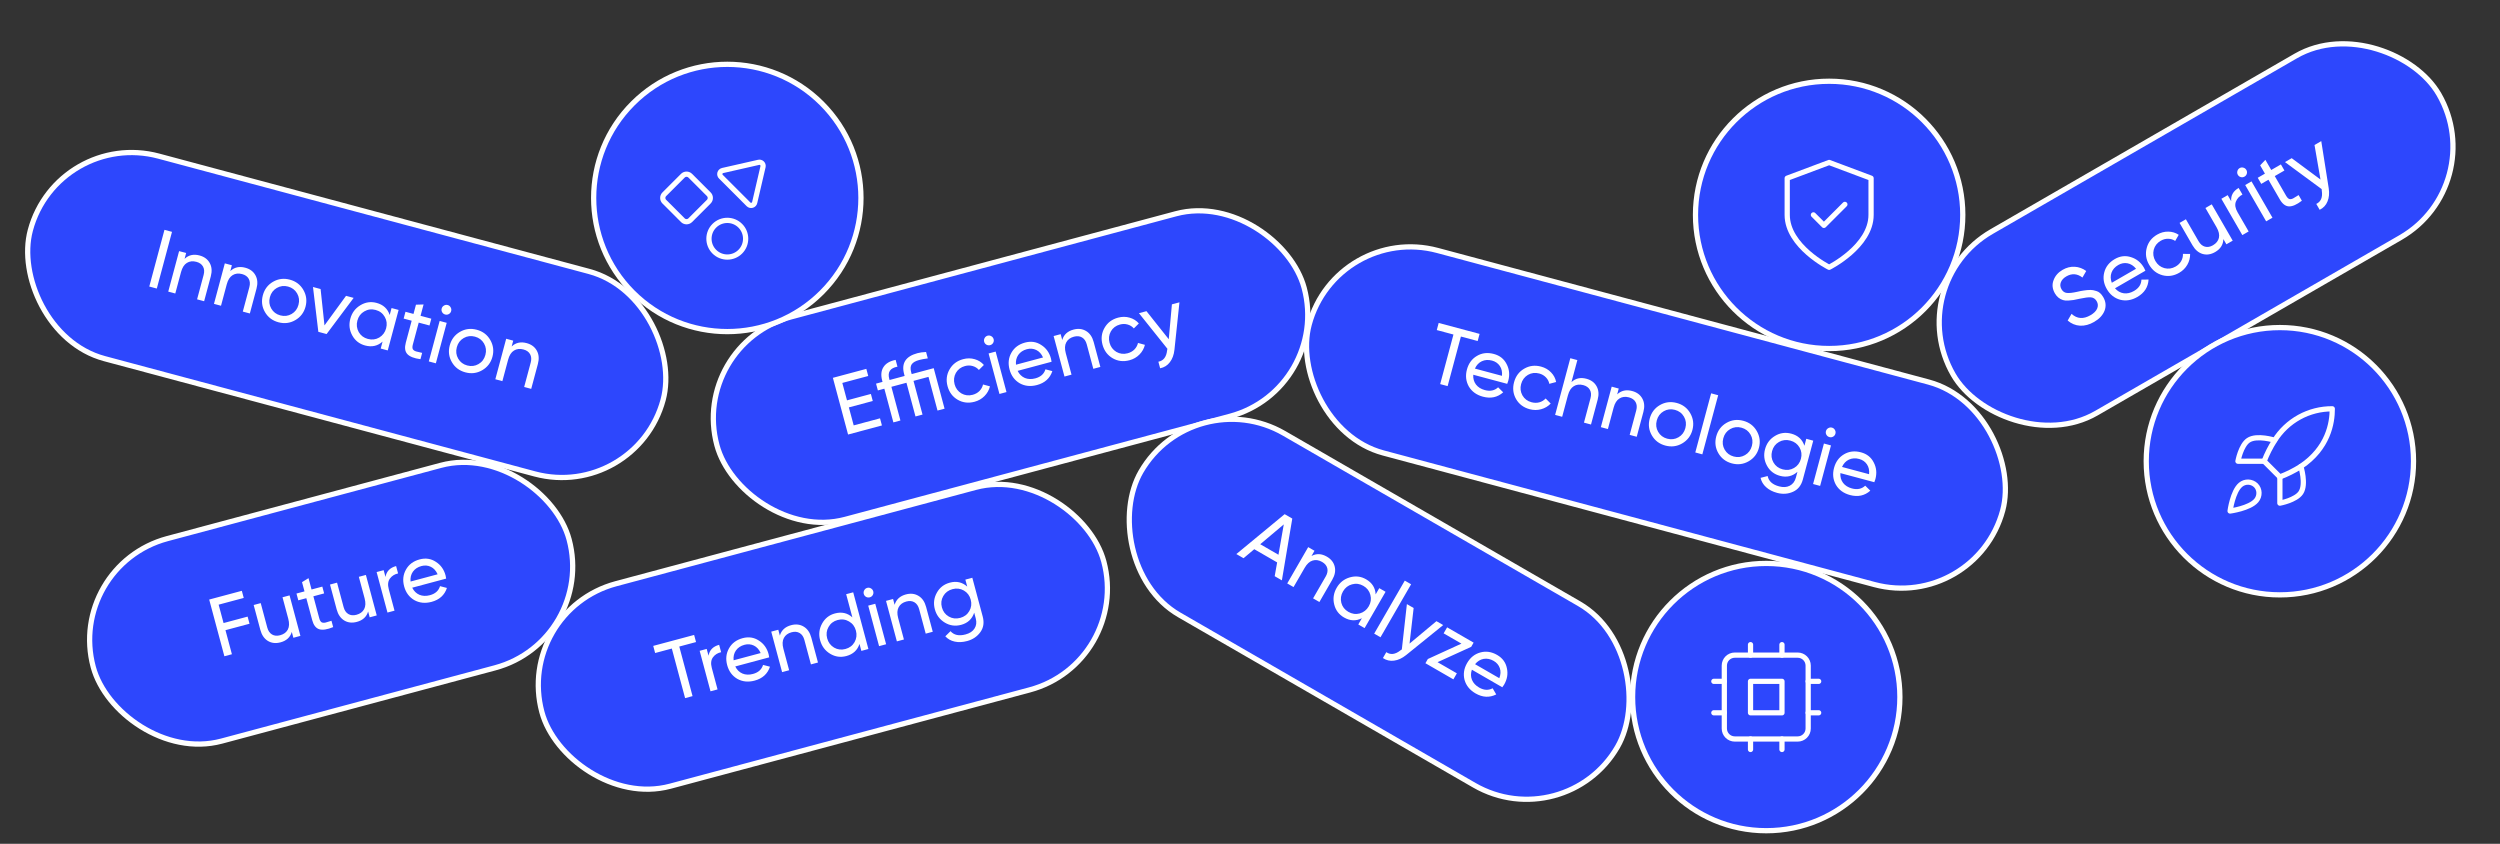
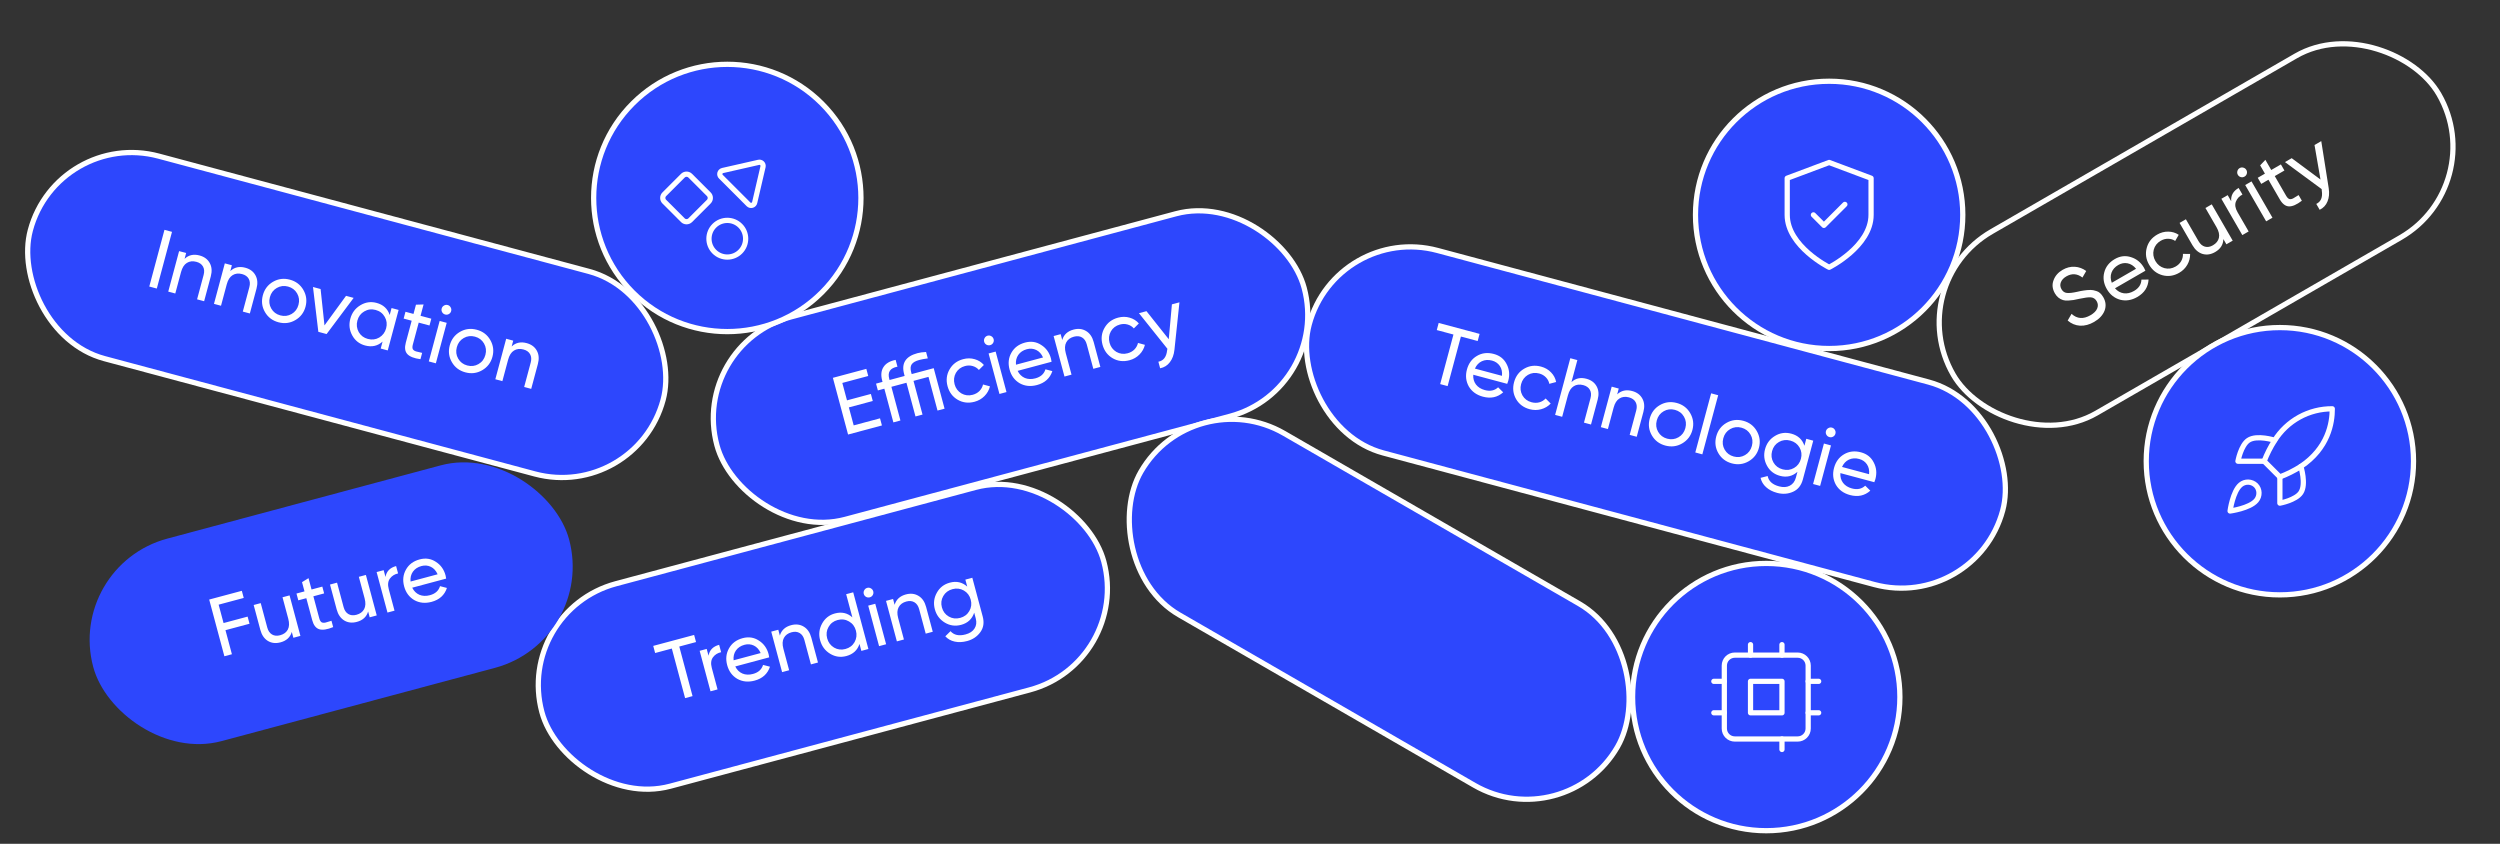
<svg xmlns="http://www.w3.org/2000/svg" width="477" height="161" viewBox="0 0 477 161" fill="none">
  <rect x="0" y="0" width="477" height="161" fill="#333333" stroke="none" />
  <rect x="10.965" y="24.612" width="125" height="40" rx="20" transform="rotate(15 10.965 24.612)" fill="#2D47FD" />
  <path d="M28.482 54.67L31.381 43.852L32.818 44.237L29.919 55.056L28.482 54.67ZM38.074 48.743C38.98 48.986 39.63 49.469 40.021 50.192C40.415 50.905 40.481 51.751 40.219 52.73L38.948 57.474L37.603 57.114L38.854 52.447C39.019 51.829 38.979 51.299 38.733 50.858C38.487 50.416 38.065 50.115 37.467 49.955C36.777 49.77 36.173 49.84 35.655 50.165C35.14 50.48 34.77 51.06 34.543 51.905L33.446 56L32.101 55.64L34.172 47.913L35.516 48.273L35.218 49.386C35.989 48.653 36.94 48.439 38.074 48.743ZM46.797 51.08C47.704 51.323 48.353 51.806 48.745 52.53C49.139 53.243 49.205 54.089 48.943 55.067L47.671 59.812L46.327 59.452L47.577 54.784C47.743 54.166 47.703 53.636 47.456 53.195C47.21 52.754 46.788 52.453 46.191 52.293C45.501 52.108 44.897 52.178 44.379 52.503C43.864 52.818 43.493 53.397 43.267 54.242L42.169 58.338L40.825 57.977L42.895 50.25L44.24 50.61L43.942 51.723C44.712 50.991 45.664 50.777 46.797 51.08ZM56.331 61.089C55.338 61.662 54.27 61.795 53.126 61.489C51.983 61.183 51.124 60.533 50.551 59.54C49.978 58.547 49.844 57.479 50.151 56.335C50.457 55.192 51.107 54.333 52.1 53.76C53.093 53.187 54.161 53.053 55.304 53.36C56.448 53.666 57.306 54.316 57.88 55.309C58.461 56.315 58.599 57.384 58.295 58.518C57.992 59.651 57.337 60.508 56.331 61.089ZM53.478 60.175C54.251 60.382 54.971 60.294 55.637 59.909C56.303 59.524 56.741 58.94 56.951 58.157C57.161 57.374 57.073 56.65 56.689 55.983C56.304 55.317 55.725 54.88 54.952 54.673C54.19 54.469 53.476 54.559 52.809 54.944C52.143 55.329 51.705 55.913 51.495 56.696C51.285 57.479 51.373 58.203 51.758 58.87C52.142 59.536 52.716 59.971 53.478 60.175ZM61.911 62.087L66.023 56.447L67.476 56.836L62.314 63.736L60.738 63.313L59.718 54.758L61.17 55.147L61.911 62.087ZM74.353 60.104L74.709 58.775L76.054 59.135L73.983 66.862L72.639 66.502L72.995 65.173C72.062 66.016 70.952 66.265 69.664 65.92C68.572 65.628 67.755 64.989 67.212 64.004C66.662 63.007 66.539 61.941 66.843 60.808C67.144 59.685 67.782 58.829 68.757 58.24C69.732 57.651 70.76 57.501 71.842 57.791C73.13 58.136 73.967 58.907 74.353 60.104ZM70.182 64.668C70.965 64.877 71.69 64.79 72.356 64.405C73.028 64 73.467 63.411 73.674 62.638C73.884 61.855 73.796 61.131 73.412 60.464C73.03 59.788 72.448 59.345 71.664 59.135C70.892 58.928 70.171 59.022 69.502 59.417C68.835 59.801 68.397 60.385 68.188 61.168C67.981 61.941 68.067 62.671 68.446 63.358C68.831 64.024 69.409 64.461 70.182 64.668ZM82.295 60.807L81.947 62.105L79.891 61.555L78.769 65.743C78.667 66.124 78.666 66.416 78.766 66.62C78.879 66.816 79.089 66.96 79.395 67.054C79.704 67.136 80.088 67.228 80.547 67.329L80.224 68.535C78.998 68.372 78.159 68.042 77.707 67.545C77.265 67.051 77.171 66.331 77.425 65.383L78.547 61.194L77.017 60.784L77.365 59.486L78.895 59.896L79.367 58.134L80.819 58.093L80.239 60.256L82.295 60.807ZM84.944 60.01C84.686 59.941 84.493 59.795 84.365 59.573C84.237 59.351 84.206 59.116 84.272 58.869C84.338 58.622 84.482 58.434 84.704 58.306C84.929 58.167 85.171 58.132 85.428 58.201C85.675 58.268 85.862 58.417 85.987 58.649C86.115 58.871 86.146 59.106 86.08 59.353C86.014 59.601 85.87 59.788 85.648 59.917C85.425 60.045 85.191 60.076 84.944 60.01ZM83.161 69.321L81.816 68.961L83.887 61.234L85.231 61.594L83.161 69.321ZM91.995 70.645C91.002 71.218 89.934 71.352 88.79 71.045C87.646 70.739 86.788 70.089 86.215 69.096C85.641 68.103 85.508 67.035 85.814 65.891C86.121 64.748 86.771 63.889 87.763 63.316C88.756 62.743 89.825 62.609 90.968 62.916C92.112 63.222 92.97 63.872 93.544 64.865C94.124 65.871 94.263 66.94 93.959 68.074C93.656 69.207 93.001 70.064 91.995 70.645ZM89.142 69.731C89.915 69.939 90.634 69.85 91.3 69.465C91.967 69.08 92.405 68.496 92.615 67.713C92.824 66.93 92.737 66.206 92.352 65.54C91.968 64.873 91.389 64.437 90.616 64.23C89.854 64.025 89.139 64.115 88.473 64.5C87.807 64.885 87.369 65.469 87.159 66.252C86.949 67.035 87.037 67.759 87.421 68.426C87.806 69.092 88.38 69.527 89.142 69.731ZM100.482 65.465C101.388 65.708 102.037 66.191 102.429 66.914C102.823 67.627 102.889 68.473 102.627 69.452L101.355 74.197L100.011 73.836L101.262 69.169C101.427 68.551 101.387 68.021 101.141 67.58C100.895 67.138 100.473 66.838 99.875 66.677C99.185 66.492 98.581 66.562 98.063 66.888C97.548 67.202 97.177 67.782 96.951 68.627L95.854 72.722L94.509 72.362L96.58 64.635L97.924 64.995L97.626 66.108C98.396 65.376 99.348 65.161 100.482 65.465Z" fill="white" />
  <rect x="10.965" y="24.612" width="125" height="40" rx="20" transform="rotate(15 10.965 24.612)" stroke="white" />
  <rect x="131.612" y="65.635" width="116" height="40" rx="20" transform="rotate(-15 131.612 65.635)" fill="#2D47FD" />
  <path d="M161.965 77.732L162.885 81.162L167.908 79.817L168.272 81.177L161.812 82.908L158.913 72.089L165.296 70.379L165.66 71.739L160.715 73.064L161.605 76.387L166.164 75.165L166.525 76.51L161.965 77.732ZM173.949 71.374L178.152 70.247L180.223 77.975L178.878 78.335L177.156 71.906L174.296 72.672L176.019 79.101L174.675 79.461L172.952 73.032L170.077 73.802L171.8 80.231L170.455 80.592L168.733 74.162L167.496 74.494L167.148 73.196L168.385 72.864L168.323 72.632C168.041 71.582 168.124 70.715 168.57 70.032C169.014 69.339 169.786 68.883 170.887 68.665L171.235 69.964C169.845 70.215 169.322 70.984 169.667 72.272L169.729 72.504L172.604 71.734L172.5 71.347C171.954 69.307 172.804 67.986 175.05 67.385C175.513 67.26 176.062 67.185 176.695 67.159L177.022 68.38C176.362 68.469 175.82 68.57 175.397 68.683C174.687 68.873 174.207 69.145 173.96 69.499C173.712 69.852 173.674 70.348 173.845 70.987L173.949 71.374ZM185.945 76.657C184.781 76.969 183.708 76.842 182.729 76.276C181.746 75.7 181.1 74.835 180.791 73.681C180.482 72.527 180.61 71.46 181.176 70.481C181.739 69.49 182.602 68.839 183.767 68.527C184.529 68.323 185.264 68.325 185.971 68.533C186.676 68.731 187.26 69.099 187.725 69.637L186.77 70.588C186.464 70.228 186.072 69.98 185.593 69.843C185.125 69.704 184.634 69.703 184.119 69.841C183.346 70.048 182.767 70.485 182.382 71.151C182.011 71.825 181.929 72.548 182.136 73.321C182.34 74.083 182.771 74.663 183.43 75.061C184.096 75.446 184.816 75.535 185.589 75.328C186.104 75.189 186.536 74.947 186.884 74.599C187.23 74.242 187.456 73.828 187.562 73.358L188.884 73.716C188.709 74.425 188.361 75.043 187.84 75.569C187.318 76.095 186.687 76.458 185.945 76.657ZM188.928 65.852C188.671 65.921 188.431 65.892 188.209 65.763C187.987 65.635 187.843 65.448 187.776 65.2C187.71 64.953 187.741 64.718 187.869 64.496C187.995 64.264 188.186 64.113 188.444 64.044C188.691 63.978 188.927 64.014 189.152 64.152C189.374 64.281 189.518 64.468 189.585 64.716C189.651 64.963 189.62 65.198 189.492 65.42C189.363 65.642 189.176 65.786 188.928 65.852ZM192.04 74.808L190.696 75.168L188.625 67.441L189.97 67.081L192.04 74.808ZM200.64 69.025L194.165 70.76C194.481 71.404 194.939 71.856 195.538 72.115C196.135 72.364 196.804 72.389 197.546 72.19C198.566 71.916 199.207 71.342 199.469 70.465L200.787 70.808C200.336 72.177 199.359 73.062 197.855 73.465C196.639 73.791 195.537 73.678 194.55 73.125C193.578 72.546 192.936 71.675 192.624 70.511C192.309 69.336 192.425 68.267 192.973 67.303C193.518 66.329 194.389 65.681 195.584 65.361C196.717 65.057 197.747 65.212 198.673 65.825C199.604 66.415 200.222 67.277 200.525 68.41C200.578 68.606 200.616 68.811 200.64 69.025ZM195.923 66.628C195.212 66.819 194.669 67.18 194.292 67.711C193.926 68.24 193.778 68.865 193.85 69.586L199.012 68.203C198.708 67.522 198.277 67.047 197.719 66.777C197.161 66.507 196.562 66.457 195.923 66.628ZM204.826 62.885C205.732 62.642 206.536 62.736 207.237 63.166C207.935 63.587 208.415 64.286 208.677 65.265L209.948 70.01L208.604 70.37L207.353 65.703C207.188 65.084 206.888 64.646 206.454 64.386C206.02 64.127 205.504 64.078 204.907 64.238C204.216 64.423 203.728 64.785 203.443 65.326C203.154 65.856 203.123 66.543 203.349 67.388L204.447 71.484L203.102 71.844L201.031 64.117L202.376 63.756L202.674 64.869C202.975 63.85 203.692 63.188 204.826 62.885ZM215.511 68.734C214.347 69.046 213.275 68.919 212.295 68.354C211.313 67.778 210.667 66.913 210.357 65.759C210.048 64.605 210.176 63.538 210.742 62.558C211.305 61.568 212.169 60.917 213.333 60.605C214.095 60.401 214.83 60.403 215.538 60.611C216.242 60.808 216.827 61.176 217.291 61.715L216.337 62.666C216.03 62.306 215.638 62.058 215.16 61.921C214.692 61.782 214.2 61.781 213.685 61.919C212.912 62.126 212.334 62.562 211.949 63.229C211.577 63.903 211.495 64.626 211.702 65.399C211.906 66.161 212.338 66.741 212.997 67.139C213.663 67.523 214.382 67.612 215.155 67.405C215.67 67.267 216.102 67.025 216.451 66.677C216.797 66.319 217.023 65.906 217.128 65.435L218.45 65.793C218.276 66.503 217.928 67.121 217.406 67.647C216.885 68.173 216.253 68.536 215.511 68.734ZM222.998 64.724L223.6 58.069L225.038 57.684L224.084 66.735C223.979 67.702 223.688 68.493 223.212 69.106C222.749 69.727 222.129 70.114 221.353 70.267L221.017 69.015C221.985 68.833 222.539 68.121 222.681 66.879L222.742 66.548L217.31 59.755L218.748 59.37L222.998 64.724Z" fill="white" />
  <rect x="131.612" y="65.635" width="116" height="40" rx="20" transform="rotate(-15 131.612 65.635)" stroke="white" />
  <rect x="254.965" y="42.612" width="137" height="40" rx="20" transform="rotate(15 254.965 42.612)" fill="#2D47FD" />
  <path d="M274.5 61.616L282.305 63.707L281.94 65.067L278.741 64.21L276.207 73.668L274.785 73.287L277.319 63.829L274.136 62.976L274.5 61.616ZM287.574 73.236L281.098 71.5C281.05 72.216 281.22 72.836 281.61 73.36C282.003 73.874 282.57 74.23 283.311 74.429C284.331 74.702 285.174 74.525 285.839 73.897L286.809 74.853C285.735 75.813 284.445 76.091 282.941 75.688C281.725 75.362 280.828 74.713 280.249 73.741C279.697 72.754 279.576 71.678 279.888 70.514C280.203 69.339 280.839 68.471 281.795 67.91C282.754 67.339 283.831 67.214 285.026 67.534C286.16 67.838 286.974 68.487 287.47 69.481C287.981 70.457 288.085 71.512 287.781 72.645C287.729 72.841 287.66 73.038 287.574 73.236ZM284.687 68.801C283.976 68.611 283.325 68.652 282.733 68.924C282.151 69.198 281.711 69.666 281.413 70.326L286.575 71.709C286.652 70.968 286.516 70.341 286.168 69.828C285.819 69.315 285.326 68.972 284.687 68.801ZM291.859 78.078C290.695 77.766 289.83 77.12 289.264 76.14C288.701 75.15 288.574 74.078 288.883 72.924C289.193 71.77 289.837 70.91 290.817 70.344C291.799 69.769 292.873 69.636 294.037 69.948C294.8 70.153 295.435 70.522 295.944 71.056C296.455 71.579 296.777 72.19 296.91 72.888L295.608 73.235C295.523 72.77 295.307 72.359 294.961 72.002C294.626 71.647 294.2 71.4 293.685 71.262C292.912 71.055 292.193 71.144 291.527 71.528C290.868 71.926 290.435 72.511 290.228 73.284C290.024 74.047 290.107 74.765 290.479 75.439C290.864 76.105 291.442 76.541 292.215 76.749C292.73 76.887 293.226 76.892 293.701 76.766C294.18 76.629 294.582 76.383 294.909 76.029L295.875 77C295.369 77.527 294.759 77.888 294.044 78.083C293.329 78.278 292.601 78.276 291.859 78.078ZM302.69 72.267C303.597 72.51 304.246 72.993 304.637 73.716C305.032 74.429 305.098 75.275 304.835 76.254L303.564 80.999L302.22 80.638L303.47 75.971C303.636 75.353 303.596 74.823 303.349 74.382C303.103 73.94 302.681 73.639 302.084 73.479C301.393 73.294 300.789 73.364 300.272 73.689C299.757 74.004 299.386 74.584 299.16 75.429L298.062 79.525L296.718 79.164L299.616 68.346L300.961 68.706L299.835 72.91C300.605 72.178 301.557 71.963 302.69 72.267ZM311.414 74.605C312.32 74.847 312.97 75.331 313.361 76.054C313.755 76.767 313.821 77.613 313.559 78.591L312.288 83.336L310.943 82.976L312.194 78.308C312.359 77.69 312.319 77.16 312.073 76.719C311.827 76.278 311.405 75.977 310.807 75.817C310.117 75.632 309.513 75.702 308.995 76.027C308.48 76.342 308.109 76.922 307.883 77.766L306.786 81.862L305.441 81.502L307.512 73.774L308.856 74.135L308.558 75.247C309.329 74.515 310.28 74.301 311.414 74.605ZM320.947 84.613C319.955 85.186 318.886 85.32 317.743 85.013C316.599 84.707 315.741 84.057 315.167 83.064C314.594 82.071 314.461 81.003 314.767 79.859C315.074 78.716 315.723 77.857 316.716 77.284C317.709 76.711 318.777 76.578 319.921 76.884C321.065 77.19 321.923 77.84 322.496 78.833C323.077 79.839 323.216 80.909 322.912 82.042C322.608 83.175 321.953 84.032 320.947 84.613ZM318.095 83.7C318.867 83.907 319.587 83.818 320.253 83.433C320.919 83.049 321.357 82.465 321.567 81.682C321.777 80.898 321.69 80.174 321.305 79.508C320.92 78.841 320.342 78.405 319.569 78.198C318.806 77.993 318.092 78.084 317.426 78.468C316.76 78.853 316.322 79.437 316.112 80.22C315.902 81.003 315.989 81.727 316.374 82.394C316.759 83.06 317.332 83.495 318.095 83.7ZM324.806 86.691L323.462 86.33L326.485 75.048L327.829 75.409L324.806 86.691ZM333.64 88.014C332.647 88.587 331.579 88.721 330.436 88.414C329.292 88.108 328.433 87.458 327.86 86.465C327.287 85.472 327.154 84.404 327.46 83.26C327.767 82.117 328.416 81.258 329.409 80.685C330.402 80.112 331.47 79.979 332.614 80.285C333.757 80.591 334.616 81.241 335.189 82.234C335.77 83.24 335.908 84.309 335.605 85.443C335.301 86.576 334.646 87.433 333.64 88.014ZM330.788 87.101C331.56 87.308 332.28 87.219 332.946 86.834C333.612 86.45 334.05 85.866 334.26 85.083C334.47 84.3 334.383 83.575 333.998 82.909C333.613 82.242 333.035 81.806 332.262 81.599C331.499 81.394 330.785 81.485 330.119 81.869C329.452 82.254 329.014 82.838 328.805 83.621C328.595 84.404 328.682 85.129 329.067 85.795C329.452 86.461 330.025 86.896 330.788 87.101ZM344.283 85.052L344.639 83.722L345.968 84.079L343.984 91.481C343.678 92.625 343.054 93.408 342.113 93.829C341.159 94.258 340.146 94.329 339.074 94.042C338.209 93.81 337.506 93.445 336.966 92.947C336.423 92.459 336.073 91.868 335.917 91.175L337.269 90.825C337.46 91.804 338.184 92.462 339.441 92.798C340.244 93.014 340.929 92.971 341.496 92.67C342.073 92.372 342.459 91.857 342.655 91.125L342.949 90.028C341.993 90.876 340.887 91.132 339.63 90.795C338.517 90.497 337.689 89.855 337.147 88.871C336.597 87.873 336.471 86.818 336.77 85.705C337.068 84.593 337.703 83.747 338.675 83.168C339.637 82.587 340.674 82.445 341.787 82.743C343.054 83.083 343.886 83.852 344.283 85.052ZM343.616 87.54C343.823 86.767 343.734 86.047 343.35 85.381C342.965 84.715 342.381 84.277 341.598 84.067C340.815 83.857 340.09 83.945 339.424 84.329C338.758 84.714 338.321 85.293 338.114 86.066C337.904 86.849 337.992 87.573 338.376 88.24C338.761 88.906 339.345 89.344 340.128 89.554C340.911 89.763 341.636 89.676 342.302 89.291C342.968 88.907 343.406 88.323 343.616 87.54ZM349.062 83.4C348.804 83.331 348.611 83.186 348.483 82.964C348.355 82.742 348.324 82.507 348.39 82.26C348.457 82.012 348.601 81.825 348.823 81.696C349.048 81.558 349.289 81.523 349.546 81.592C349.794 81.658 349.98 81.808 350.106 82.04C350.234 82.262 350.265 82.497 350.199 82.744C350.132 82.991 349.988 83.179 349.766 83.307C349.544 83.436 349.309 83.466 349.062 83.4ZM347.279 92.712L345.935 92.352L348.005 84.624L349.35 84.985L347.279 92.712ZM357.618 92.004L351.143 90.269C351.094 90.985 351.265 91.605 351.655 92.129C352.047 92.642 352.614 92.999 353.356 93.198C354.376 93.471 355.219 93.293 355.884 92.666L356.854 93.621C355.779 94.581 354.49 94.86 352.986 94.457C351.77 94.131 350.873 93.482 350.294 92.51C349.741 91.522 349.621 90.446 349.933 89.282C350.248 88.108 350.883 87.24 351.84 86.679C352.799 86.108 353.876 85.982 355.071 86.302C356.205 86.606 357.019 87.255 357.515 88.249C358.026 89.225 358.13 90.28 357.826 91.414C357.774 91.609 357.704 91.806 357.618 92.004ZM354.732 87.57C354.021 87.379 353.369 87.42 352.777 87.692C352.196 87.967 351.756 88.434 351.457 89.094L356.619 90.477C356.697 89.736 356.561 89.109 356.212 88.596C355.864 88.083 355.37 87.741 354.732 87.57Z" fill="white" />
  <rect x="254.965" y="42.612" width="137" height="40" rx="20" transform="rotate(15 254.965 42.612)" stroke="white" />
-   <rect x="362.683" y="54.183" width="107" height="40" rx="20" transform="rotate(-30 362.683 54.183)" fill="#2D47FD" />
  <path d="M399.559 61.423C398.654 61.945 397.758 62.186 396.872 62.143C395.989 62.086 395.202 61.758 394.511 61.159L395.252 59.882C396.299 60.842 397.501 60.93 398.859 60.146C399.515 59.767 399.941 59.343 400.138 58.872C400.343 58.396 400.313 57.927 400.046 57.465C399.785 57.013 399.409 56.768 398.919 56.73C398.483 56.699 397.755 56.793 396.736 57.012L395.631 57.243C395.38 57.277 395.043 57.312 394.62 57.347C394.2 57.367 393.869 57.337 393.625 57.256C392.962 57.047 392.447 56.624 392.079 55.987C391.589 55.137 391.5 54.301 391.814 53.479C392.117 52.639 392.694 51.974 393.544 51.483C394.301 51.046 395.076 50.851 395.867 50.899C396.658 50.947 397.387 51.217 398.052 51.707L397.331 52.955C396.339 52.197 395.317 52.122 394.264 52.73C393.737 53.034 393.387 53.409 393.213 53.854C393.039 54.299 393.08 54.744 393.336 55.187C393.581 55.612 393.92 55.847 394.353 55.893C394.801 55.943 395.46 55.87 396.333 55.674L397.005 55.526C397.388 55.465 397.596 55.431 397.63 55.424C397.989 55.364 398.4 55.33 398.863 55.321C399.193 55.316 399.565 55.384 399.98 55.527C400.49 55.663 400.931 56.055 401.305 56.702C401.795 57.551 401.878 58.409 401.552 59.275C401.212 60.136 400.548 60.852 399.559 61.423ZM409.343 51.654L403.538 55.006C404.01 55.546 404.569 55.864 405.215 55.959C405.856 56.045 406.508 55.896 407.174 55.512C408.088 54.984 408.559 54.263 408.585 53.348L409.946 53.338C409.865 54.777 409.151 55.885 407.802 56.664C406.712 57.293 405.618 57.469 404.522 57.191C403.433 56.883 402.587 56.208 401.984 55.164C401.376 54.111 401.212 53.048 401.492 51.975C401.766 50.893 402.439 50.042 403.511 49.423C404.527 48.837 405.562 48.72 406.615 49.072C407.667 49.401 408.486 50.074 409.073 51.09C409.174 51.265 409.264 51.453 409.343 51.654ZM404.167 50.56C403.529 50.928 403.098 51.417 402.871 52.028C402.654 52.634 402.674 53.275 402.93 53.953L407.558 51.281C407.088 50.702 406.549 50.355 405.939 50.238C405.33 50.122 404.739 50.229 404.167 50.56ZM415.797 52.048C414.754 52.65 413.685 52.805 412.592 52.513C411.494 52.21 410.647 51.542 410.049 50.508C409.452 49.473 409.3 48.409 409.592 47.316C409.88 46.214 410.546 45.362 411.589 44.759C412.273 44.365 412.983 44.176 413.72 44.194C414.452 44.203 415.112 44.407 415.7 44.806L415.024 45.972C414.635 45.704 414.192 45.566 413.695 45.558C413.206 45.544 412.731 45.67 412.269 45.937C411.577 46.337 411.131 46.909 410.932 47.652C410.747 48.399 410.855 49.119 411.255 49.812C411.649 50.495 412.216 50.944 412.956 51.157C413.699 51.356 414.417 51.256 415.109 50.856C415.571 50.589 415.926 50.243 416.172 49.817C416.414 49.382 416.525 48.924 416.506 48.443L417.875 48.446C417.89 49.177 417.714 49.863 417.346 50.507C416.979 51.15 416.463 51.664 415.797 52.048ZM422.915 43.356L420.795 39.684L422.001 38.988L426.001 45.917L424.795 46.613L424.219 45.615C424.192 46.678 423.671 47.502 422.655 48.089C421.842 48.558 421.044 48.68 420.261 48.455C419.473 48.22 418.825 47.664 418.318 46.786L415.862 42.532L417.068 41.836L419.484 46.021C419.804 46.575 420.207 46.922 420.693 47.059C421.179 47.198 421.69 47.112 422.226 46.803C422.845 46.445 423.225 45.973 423.367 45.386C423.503 44.791 423.353 44.114 422.915 43.356ZM425.042 37.233L425.714 38.397C425.615 37.308 426.087 36.463 427.131 35.86L427.859 37.121C427.252 37.435 426.835 37.885 426.607 38.472C426.379 39.059 426.484 39.731 426.922 40.489L429.042 44.161L427.836 44.857L423.836 37.929L425.042 37.233ZM428.264 33.691C428.034 33.824 427.794 33.858 427.547 33.791C427.299 33.725 427.111 33.581 426.983 33.359C426.855 33.138 426.824 32.903 426.891 32.655C426.952 32.398 427.098 32.203 427.328 32.07C427.55 31.942 427.788 31.915 428.041 31.991C428.288 32.057 428.476 32.202 428.604 32.423C428.732 32.645 428.763 32.88 428.697 33.127C428.63 33.375 428.486 33.563 428.264 33.691ZM433.588 41.536L432.383 42.232L428.383 35.304L429.588 34.608L433.588 41.536ZM435.196 31.37L435.868 32.534L434.025 33.598L436.193 37.353C436.391 37.695 436.597 37.902 436.811 37.975C437.03 38.034 437.281 37.988 437.563 37.837C437.84 37.677 438.177 37.471 438.572 37.217L439.196 38.298C438.214 39.05 437.387 39.41 436.717 39.379C436.055 39.342 435.479 38.899 434.988 38.049L432.82 34.294L431.448 35.086L430.776 33.922L432.148 33.13L431.236 31.55L432.233 30.494L433.353 32.434L435.196 31.37ZM442.749 34.252L441.608 27.668L442.897 26.924L444.318 35.914C444.467 36.875 444.39 37.714 444.089 38.429C443.803 39.149 443.304 39.683 442.594 40.032L441.946 38.909C442.833 38.483 443.185 37.652 443.001 36.416L442.973 36.081L435.969 30.924L437.257 30.18L442.749 34.252Z" fill="white" />
  <rect x="362.683" y="54.183" width="107" height="40" rx="20" transform="rotate(-30 362.683 54.183)" stroke="white" />
  <rect x="98.215" y="116.546" width="111" height="40" rx="20" transform="rotate(-15 98.215 116.546)" fill="#2D47FD" />
  <path d="M124.635 123.236L132.439 121.145L132.804 122.505L129.605 123.362L132.139 132.82L130.717 133.201L128.183 123.743L124.999 124.596L124.635 123.236ZM134.839 123.815L135.187 125.113C135.373 124.036 136.048 123.341 137.213 123.029L137.59 124.436C136.922 124.582 136.402 124.909 136.03 125.417C135.659 125.925 135.586 126.602 135.812 127.446L136.91 131.542L135.565 131.902L133.494 124.175L134.839 123.815ZM146.762 125.423L140.287 127.159C140.603 127.803 141.061 128.254 141.66 128.513C142.257 128.762 142.926 128.787 143.668 128.588C144.688 128.315 145.329 127.74 145.591 126.864L146.909 127.206C146.458 128.575 145.481 129.461 143.977 129.864C142.761 130.19 141.659 130.076 140.672 129.523C139.7 128.945 139.058 128.073 138.746 126.909C138.431 125.734 138.547 124.665 139.095 123.701C139.64 122.727 140.51 122.08 141.706 121.759C142.839 121.456 143.869 121.61 144.795 122.224C145.726 122.813 146.343 123.675 146.647 124.808C146.7 125.004 146.738 125.209 146.762 125.423ZM142.045 123.027C141.334 123.217 140.79 123.578 140.414 124.11C140.048 124.639 139.9 125.263 139.972 125.984L145.134 124.601C144.83 123.92 144.399 123.445 143.841 123.175C143.282 122.905 142.684 122.855 142.045 123.027ZM150.948 119.283C151.854 119.04 152.658 119.134 153.359 119.565C154.057 119.985 154.537 120.684 154.799 121.663L156.07 126.408L154.726 126.768L153.475 122.101C153.309 121.483 153.01 121.044 152.576 120.785C152.142 120.526 151.626 120.476 151.029 120.636C150.338 120.821 149.85 121.184 149.564 121.724C149.276 122.254 149.245 122.942 149.471 123.787L150.568 127.882L149.224 128.242L147.153 120.515L148.498 120.155L148.796 121.267C149.097 120.248 149.814 119.587 150.948 119.283ZM162.631 117.792L161.447 113.372L162.791 113.012L165.69 123.83L164.346 124.191L163.99 122.861C163.603 124.058 162.766 124.829 161.479 125.174C160.386 125.467 159.359 125.322 158.397 124.741C157.422 124.152 156.783 123.291 156.479 122.157C156.178 121.034 156.303 119.974 156.853 118.976C157.403 117.979 158.218 117.335 159.3 117.045C160.588 116.7 161.699 116.949 162.631 117.792ZM161.301 123.83C162.084 123.621 162.668 123.182 163.052 122.516C163.431 121.829 163.517 121.1 163.31 120.327C163.101 119.544 162.663 118.96 161.996 118.575C161.327 118.18 160.601 118.088 159.818 118.298C159.045 118.505 158.468 118.946 158.086 119.623C157.702 120.289 157.614 121.014 157.824 121.797C158.031 122.57 158.47 123.159 159.142 123.564C159.808 123.949 160.528 124.037 161.301 123.83ZM165.96 113.968C165.702 114.037 165.463 114.008 165.24 113.88C165.018 113.751 164.874 113.564 164.808 113.316C164.742 113.069 164.773 112.834 164.901 112.612C165.026 112.38 165.218 112.229 165.475 112.16C165.723 112.094 165.959 112.13 166.184 112.269C166.406 112.397 166.55 112.585 166.616 112.832C166.682 113.079 166.651 113.314 166.523 113.536C166.395 113.758 166.207 113.902 165.96 113.968ZM169.072 122.924L167.727 123.284L165.657 115.557L167.001 115.197L169.072 122.924ZM172.847 113.415C173.754 113.172 174.557 113.266 175.258 113.697C175.956 114.117 176.436 114.817 176.698 115.795L177.97 120.54L176.625 120.9L175.374 116.233C175.209 115.615 174.909 115.176 174.475 114.917C174.041 114.658 173.526 114.608 172.928 114.768C172.238 114.953 171.75 115.316 171.464 115.856C171.175 116.386 171.144 117.074 171.37 117.919L172.468 122.014L171.123 122.374L169.053 114.647L170.397 114.287L170.695 115.4C170.996 114.38 171.714 113.719 172.847 113.415ZM184.546 111.92L184.19 110.591L185.519 110.235L187.503 117.638C187.809 118.781 187.66 119.771 187.056 120.607C186.444 121.455 185.602 122.023 184.531 122.31C183.665 122.542 182.874 122.577 182.157 122.416C181.443 122.265 180.845 121.928 180.363 121.406L181.359 120.427C182.013 121.179 182.969 121.387 184.226 121.05C185.03 120.835 185.602 120.455 185.942 119.911C186.292 119.365 186.37 118.725 186.173 117.994L185.879 116.897C185.476 118.109 184.645 118.884 183.388 119.221C182.275 119.519 181.238 119.377 180.276 118.796C179.301 118.207 178.664 117.356 178.366 116.243C178.068 115.13 178.195 114.08 178.748 113.093C179.29 112.108 180.118 111.467 181.231 111.169C182.498 110.829 183.603 111.08 184.546 111.92ZM185.213 114.408C185.006 113.636 184.569 113.057 183.903 112.672C183.237 112.288 182.512 112.2 181.729 112.41C180.946 112.62 180.362 113.058 179.977 113.724C179.593 114.39 179.504 115.11 179.711 115.883C179.921 116.666 180.359 117.25 181.025 117.634C181.691 118.019 182.416 118.106 183.199 117.896C183.982 117.687 184.566 117.249 184.95 116.582C185.335 115.916 185.423 115.191 185.213 114.408Z" fill="white" />
  <rect x="98.215" y="116.546" width="111" height="40" rx="20" transform="rotate(-15 98.215 116.546)" stroke="white" />
  <rect x="12.612" y="107.941" width="94" height="40" rx="20" transform="rotate(-15 12.612 107.941)" fill="#2D47FD" />
  <path d="M46.141 112.727L46.506 114.087L41.715 115.37L42.655 118.879L47.245 117.649L47.609 119.009L43.019 120.239L44.249 124.829L42.812 125.214L39.913 114.395L46.141 112.727ZM55 118.055L53.903 113.96L55.248 113.599L57.318 121.327L55.974 121.687L55.675 120.574C55.374 121.594 54.657 122.255 53.524 122.559C52.617 122.802 51.815 122.713 51.117 122.293C50.416 121.862 49.935 121.157 49.672 120.179L48.401 115.434L49.746 115.074L50.996 119.741C51.162 120.359 51.462 120.798 51.896 121.057C52.329 121.316 52.845 121.366 53.443 121.206C54.133 121.021 54.623 120.663 54.911 120.133C55.197 119.593 55.227 118.9 55 118.055ZM61.498 111.925L61.846 113.223L59.791 113.774L60.913 117.962C61.015 118.343 61.16 118.597 61.349 118.723C61.545 118.836 61.799 118.856 62.111 118.784C62.42 118.701 62.798 118.589 63.246 118.446L63.569 119.652C62.425 120.124 61.534 120.258 60.894 120.054C60.264 119.847 59.822 119.27 59.568 118.322L58.446 114.134L56.916 114.544L56.568 113.246L58.098 112.836L57.626 111.074L58.863 110.312L59.443 112.475L61.498 111.925ZM69.565 114.153L68.467 110.057L69.812 109.697L71.882 117.424L70.538 117.785L70.24 116.672C69.939 117.691 69.221 118.353 68.088 118.656C67.181 118.899 66.379 118.811 65.681 118.39C64.981 117.96 64.499 117.255 64.237 116.276L62.965 111.531L64.31 111.171L65.561 115.839C65.726 116.457 66.026 116.895 66.46 117.155C66.894 117.414 67.409 117.463 68.007 117.303C68.697 117.118 69.187 116.761 69.475 116.231C69.761 115.69 69.791 114.998 69.565 114.153ZM73.204 108.788L73.551 110.086C73.738 109.009 74.413 108.315 75.577 108.003L75.954 109.409C75.286 109.555 74.767 109.882 74.395 110.39C74.023 110.899 73.95 111.575 74.177 112.42L75.274 116.516L73.93 116.876L71.859 109.148L73.204 108.788ZM85.127 110.397L78.651 112.132C78.967 112.776 79.425 113.228 80.025 113.487C80.621 113.736 81.291 113.761 82.032 113.562C83.052 113.288 83.694 112.714 83.956 111.837L85.273 112.18C84.823 113.548 83.845 114.434 82.341 114.837C81.125 115.163 80.024 115.05 79.036 114.497C78.064 113.918 77.422 113.047 77.11 111.883C76.795 110.708 76.912 109.639 77.46 108.675C78.005 107.7 78.875 107.053 80.07 106.733C81.203 106.429 82.233 106.584 83.159 107.197C84.091 107.787 84.708 108.649 85.012 109.782C85.064 109.978 85.102 110.183 85.127 110.397ZM80.41 108C79.699 108.191 79.155 108.552 78.778 109.083C78.412 109.612 78.265 110.237 78.336 110.958L83.498 109.574C83.195 108.894 82.763 108.419 82.205 108.149C81.647 107.878 81.049 107.829 80.41 108Z" fill="white" />
-   <rect x="12.612" y="107.941" width="94" height="40" rx="20" transform="rotate(-15 12.612 107.941)" stroke="white" />
  <rect x="227.683" y="72.683" width="105" height="40" rx="20" transform="rotate(30 227.683 72.683)" fill="#2D47FD" />
-   <path d="M244.583 110.731L243.212 109.939L243.678 107.307L239.313 104.787L237.267 106.507L235.896 105.715L245.112 98.103L246.567 98.943L244.583 110.731ZM244.945 100.057L240.453 103.838L243.93 105.846L244.945 100.057ZM253.157 106.203C253.97 106.672 254.472 107.307 254.663 108.107C254.859 108.898 254.704 109.732 254.197 110.609L251.741 114.863L250.536 114.167L252.952 109.983C253.272 109.428 253.37 108.906 253.247 108.416C253.123 107.926 252.793 107.526 252.258 107.217C251.639 106.86 251.037 106.771 250.453 106.951C249.874 107.122 249.366 107.586 248.929 108.343L246.809 112.015L245.603 111.319L249.603 104.391L250.809 105.087L250.233 106.085C251.166 105.577 252.141 105.616 253.157 106.203ZM262.473 113.41L263.161 112.219L264.366 112.915L260.366 119.843L259.161 119.147L259.849 117.955C258.73 118.528 257.593 118.482 256.438 117.815C255.459 117.25 254.835 116.421 254.566 115.33C254.293 114.224 254.45 113.163 255.036 112.147C255.618 111.14 256.455 110.478 257.55 110.162C258.644 109.845 259.676 109.967 260.646 110.527C261.801 111.193 262.41 112.155 262.473 113.41ZM257.262 116.739C257.964 117.144 258.687 117.248 259.43 117.048C260.184 116.831 260.761 116.376 261.161 115.683C261.566 114.981 261.669 114.258 261.47 113.515C261.276 112.763 260.828 112.184 260.126 111.779C259.434 111.379 258.713 111.283 257.965 111.491C257.221 111.69 256.647 112.141 256.242 112.843C255.842 113.536 255.736 114.263 255.925 115.024C256.124 115.768 256.57 116.339 257.262 116.739ZM263.398 121.593L262.193 120.897L268.033 110.782L269.238 111.478L263.398 121.593ZM268.942 122.799L274.073 118.519L275.362 119.263L268.287 124.989C267.529 125.598 266.765 125.951 265.994 126.048C265.228 126.16 264.516 125.995 263.859 125.555L264.507 124.432C265.32 124.987 266.215 124.876 267.194 124.099L267.47 123.908L268.434 115.263L269.722 116.007L268.942 122.799ZM280.703 123.418L274.283 126.344L277.969 128.472L277.305 129.622L271.97 126.542L272.434 125.739L278.84 122.804L275.445 120.844L276.109 119.694L281.167 122.614L280.703 123.418ZM286.64 131.132L280.834 127.78C280.602 128.459 280.607 129.102 280.847 129.709C281.094 130.307 281.549 130.798 282.214 131.182C283.129 131.71 283.989 131.757 284.794 131.322L285.483 132.496C284.197 133.146 282.879 133.081 281.531 132.302C280.441 131.673 279.742 130.814 279.434 129.725C279.156 128.628 279.318 127.558 279.921 126.514C280.529 125.461 281.368 124.787 282.437 124.493C283.511 124.19 284.584 124.347 285.655 124.966C286.672 125.552 287.29 126.39 287.512 127.479C287.753 128.554 287.58 129.6 286.994 130.616C286.892 130.791 286.774 130.964 286.64 131.132ZM284.999 126.102C284.362 125.734 283.722 125.605 283.08 125.714C282.447 125.829 281.901 126.167 281.442 126.727L286.07 129.399C286.337 128.703 286.368 128.062 286.164 127.477C285.96 126.891 285.572 126.433 284.999 126.102Z" fill="white" />
  <rect x="227.683" y="72.683" width="105" height="40" rx="20" transform="rotate(30 227.683 72.683)" stroke="white" />
  <circle cx="138.77" cy="37.77" r="25.5" transform="rotate(45 138.77 37.77)" fill="#2D47FD" stroke="white" />
  <g clip-path="url(#clip0_687_2911)">
    <path d="M137.568 33.739C137.471 33.653 137.401 33.542 137.364 33.418C137.327 33.294 137.325 33.163 137.358 33.038C137.391 32.913 137.458 32.8 137.552 32.711C137.645 32.622 137.762 32.56 137.888 32.533L144.709 30.981C144.825 30.948 144.948 30.946 145.065 30.974C145.182 31.002 145.29 31.06 145.379 31.142C145.467 31.224 145.532 31.328 145.569 31.443C145.605 31.558 145.612 31.68 145.587 31.798L144.002 38.618C143.98 38.744 143.923 38.861 143.839 38.957C143.755 39.053 143.646 39.124 143.524 39.162C143.402 39.201 143.272 39.205 143.148 39.175C143.024 39.145 142.911 39.081 142.82 38.992L137.568 33.739Z" stroke="white" stroke-linecap="round" stroke-linejoin="round" />
    <path d="M135.234 37.062L131.699 33.527C131.308 33.136 130.675 33.136 130.284 33.527L126.749 37.062C126.358 37.453 126.358 38.086 126.749 38.477L130.284 42.012C130.675 42.403 131.308 42.403 131.699 42.012L135.234 38.477C135.625 38.086 135.625 37.453 135.234 37.062Z" stroke="white" stroke-linecap="round" stroke-linejoin="round" />
    <path d="M136.295 48.023C137.661 49.389 139.878 49.389 141.244 48.023C142.611 46.656 142.611 44.44 141.244 43.073C139.878 41.706 137.661 41.706 136.295 43.073C134.928 44.44 134.928 46.656 136.295 48.023Z" stroke="white" stroke-linecap="round" stroke-linejoin="round" />
  </g>
  <circle cx="435" cy="88" r="25.5" fill="#2D47FD" stroke="white" />
  <path d="M427.5 92.5C426 93.76 425.5 97.5 425.5 97.5C425.5 97.5 429.24 97 430.5 95.5C431.21 94.66 431.2 93.37 430.41 92.59C430.021 92.219 429.509 92.005 428.972 91.988C428.435 91.971 427.911 92.154 427.5 92.5Z" stroke="white" stroke-linecap="round" stroke-linejoin="round" />
  <path d="M435 91L432 88C432.532 86.619 433.202 85.296 434 84.05C435.165 82.187 436.788 80.653 438.713 79.594C440.638 78.535 442.803 77.986 445 78C445 80.72 444.22 85.5 439 89C437.737 89.799 436.397 90.469 435 91Z" stroke="white" stroke-linecap="round" stroke-linejoin="round" />
  <path d="M432 88H427C427 88 427.55 84.97 429 84C430.62 82.92 434 84 434 84" stroke="white" stroke-linecap="round" stroke-linejoin="round" />
  <path d="M435 91V96C435 96 438.03 95.45 439 94C440.08 92.38 439 89 439 89" stroke="white" stroke-linecap="round" stroke-linejoin="round" />
  <circle cx="349" cy="41" r="25.5" fill="#2D47FD" stroke="white" />
  <path d="M349 51C349 51 357 47 357 41V34L349 31L341 34V41C341 47 349 51 349 51Z" stroke="white" stroke-linecap="round" stroke-linejoin="round" />
  <path d="M346 41L348 43L352 39" stroke="white" stroke-linecap="round" stroke-linejoin="round" />
  <circle cx="337" cy="133" r="25.5" fill="#2D47FD" stroke="white" />
  <path d="M343 125H331C329.895 125 329 125.895 329 127V139C329 140.105 329.895 141 331 141H343C344.105 141 345 140.105 345 139V127C345 125.895 344.105 125 343 125Z" stroke="white" stroke-linecap="round" stroke-linejoin="round" />
  <path d="M340 130H334V136H340V130Z" stroke="white" stroke-linecap="round" stroke-linejoin="round" />
  <path d="M340 123V125" stroke="white" stroke-linecap="round" stroke-linejoin="round" />
  <path d="M340 141V143" stroke="white" stroke-linecap="round" stroke-linejoin="round" />
  <path d="M327 136H329" stroke="white" stroke-linecap="round" stroke-linejoin="round" />
  <path d="M327 130H329" stroke="white" stroke-linecap="round" stroke-linejoin="round" />
  <path d="M345 136H347" stroke="white" stroke-linecap="round" stroke-linejoin="round" />
  <path d="M345 130H347" stroke="white" stroke-linecap="round" stroke-linejoin="round" />
  <path d="M334 123V125" stroke="white" stroke-linecap="round" stroke-linejoin="round" />
-   <path d="M334 141V143" stroke="white" stroke-linecap="round" stroke-linejoin="round" />
  <defs>
    <clipPath id="clip0_687_2911">
      <rect width="24" height="24" fill="white" transform="translate(138.77 20.799) rotate(45)" />
    </clipPath>
  </defs>
</svg>